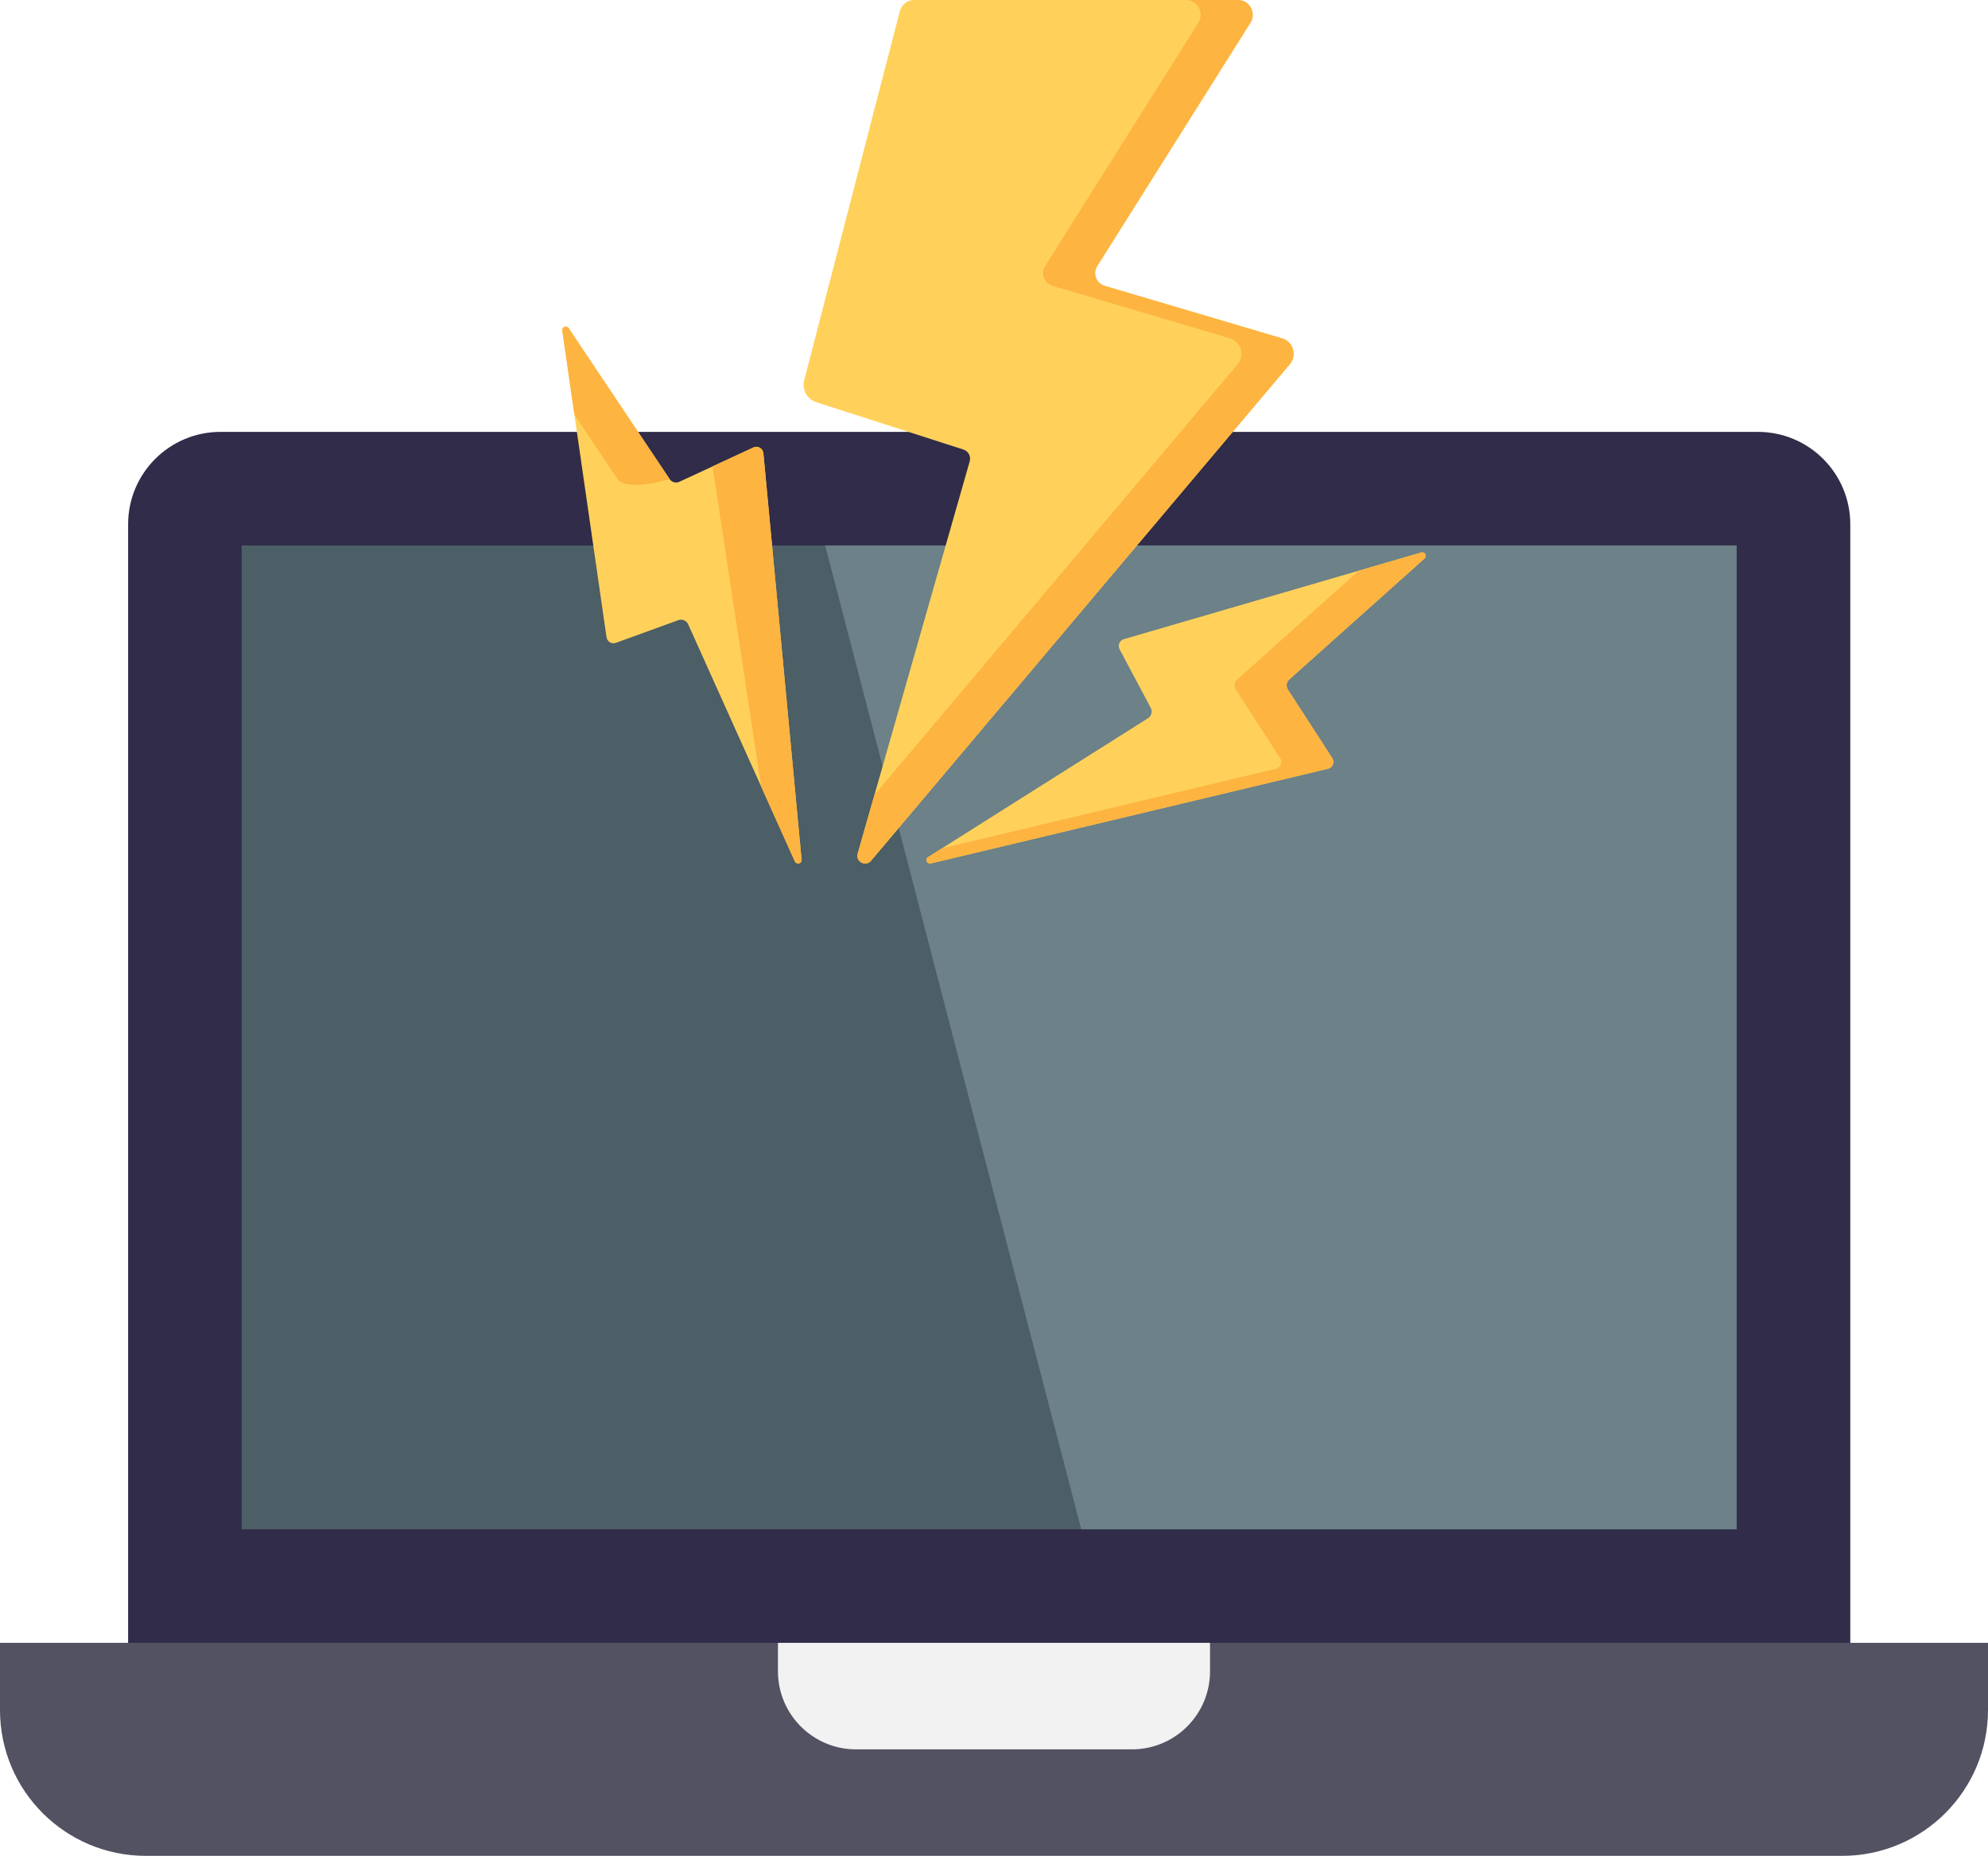
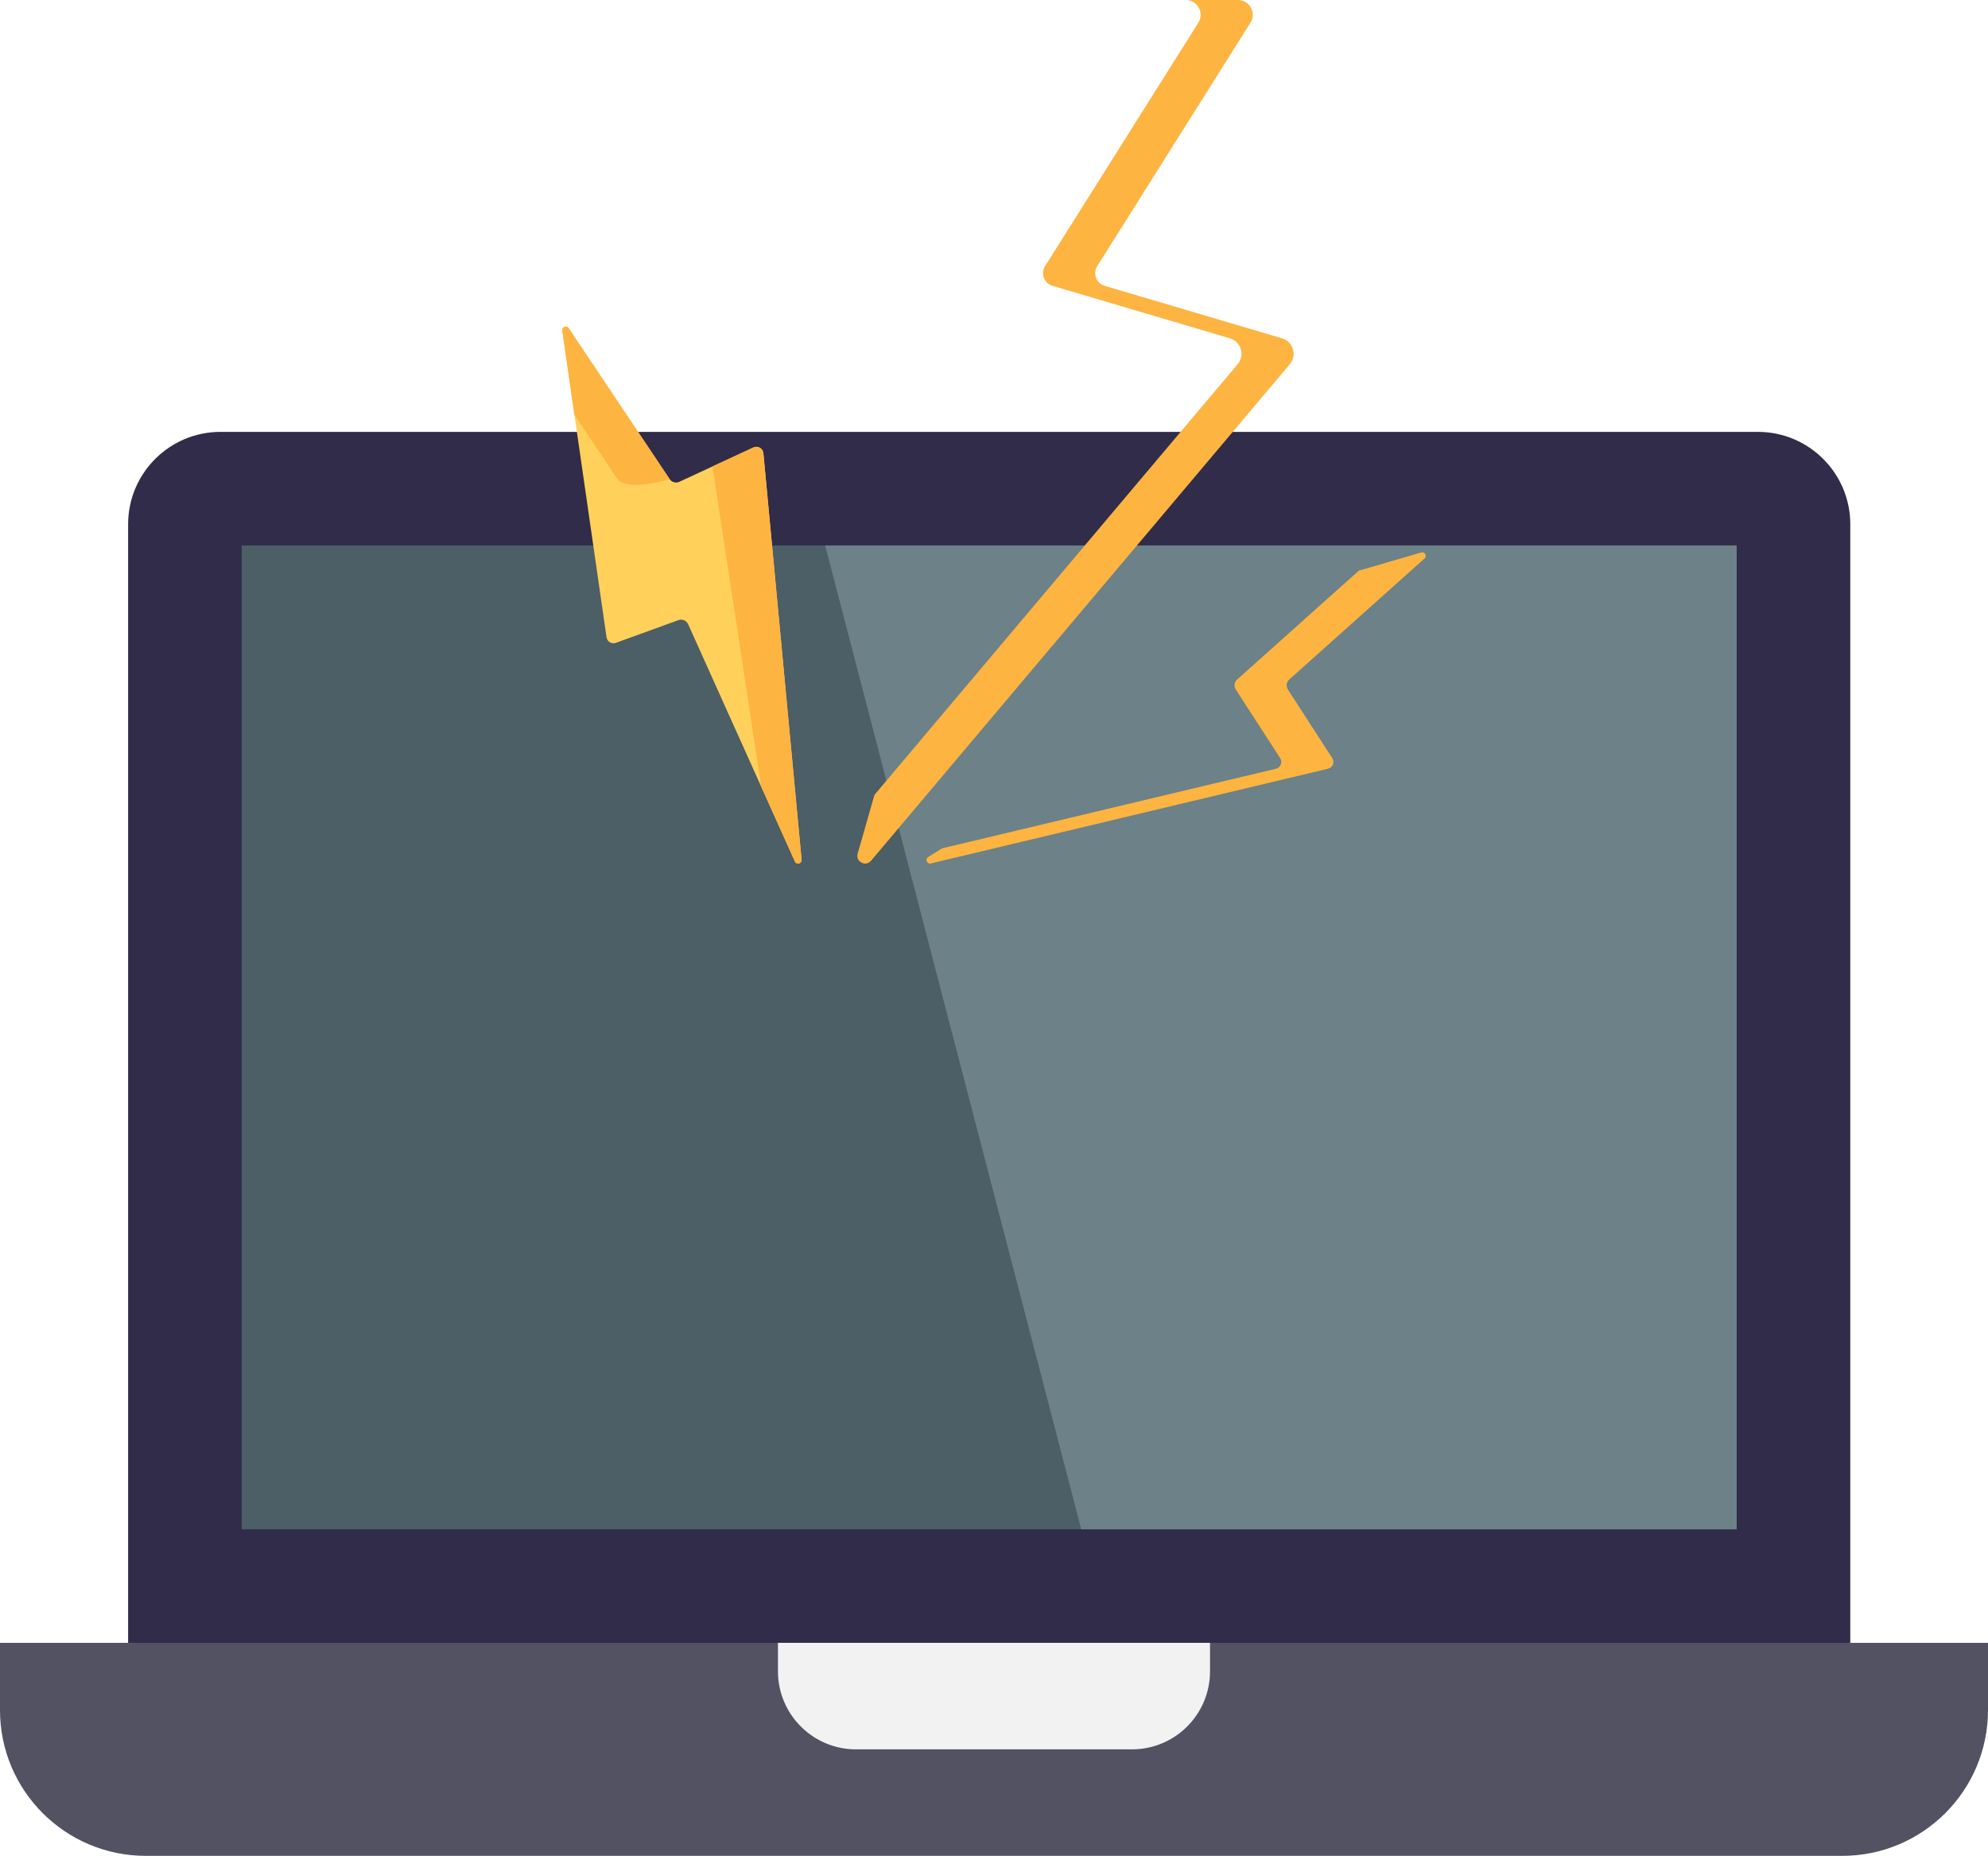
<svg xmlns="http://www.w3.org/2000/svg" id="_レイヤー_2" data-name="レイヤー 2" viewBox="0 0 141.843 132.414">
  <defs>
    <style>
      .cls-1 {
        fill: none;
      }

      .cls-2 {
        clip-path: url(#clippath);
      }

      .cls-3 {
        fill: #f2f2f2;
      }

      .cls-4 {
        fill: #ffd15b;
      }

      .cls-5 {
        fill: #fdb441;
      }

      .cls-6 {
        fill: #6c8188;
      }

      .cls-7 {
        fill: #302c49;
      }

      .cls-8 {
        fill: #4c5e66;
      }

      .cls-9 {
        fill: #525263;
      }
    </style>
    <clipPath id="clippath">
      <rect class="cls-1" x="40.114" width="61.614" height="61.614" />
    </clipPath>
  </defs>
  <g id="_レイヤー_1-2" data-name="レイヤー 1">
    <g>
      <g>
        <path class="cls-7" d="m125.422,30.814H15.735c-3.642,0-6.594,2.952-6.594,6.594v85.428h122.876V37.408c-0-3.642-2.953-6.594-6.595-6.594Z" />
        <path class="cls-9" d="m131.44,132.414H10.402c-5.745,0-10.402-4.657-10.402-10.402v-4.795h141.843v4.795c0,5.745-4.657,10.402-10.402,10.402Z" />
        <rect class="cls-8" x="17.244" y="38.919" width="106.666" height="70.195" />
        <polygon class="cls-6" points="123.911 38.918 123.911 109.113 77.143 109.113 58.874 38.918 123.911 38.918" />
        <path class="cls-3" d="m80.764,124.816h-19.686c-3.077,0-5.571-2.494-5.571-5.571v-2.028h30.828v2.028c-0,3.077-2.494,5.571-5.571,5.571Z" />
      </g>
      <g class="cls-2">
-         <path class="cls-4" d="m101.406,39.418l-21.222,6.187c-.306.089-.452.436-.303.718l2.226,4.186c.137.258.053.578-.194.734l-15.693,9.908c-.239.151-.083.521.192.456l28.338-6.757c.337-.08.493-.47.305-.761l-3.164-4.888c-.149-.231-.108-.536.097-.719l9.654-8.636c.199-.178.019-.502-.237-.427h0Z" />
        <path class="cls-5" d="m101.644,39.846c.199-.178.019-.502-.238-.427l-4.456,1.299-8.68,7.764c-.204.183-.246.488-.096.719l3.163,4.888c.189.291.033.681-.305.761l-23.831,5.682-.98.619c-.239.152-.084.521.192.456l28.338-6.757c.337-.08.494-.47.305-.761l-3.164-4.888c-.149-.231-.108-.536.097-.719l9.655-8.636Z" />
-         <path class="cls-4" d="m88.328,0h-23.103c-.481,0-.901.325-1.021.792l-6.823,26.336c-.174.668.204,1.356.86,1.567l10.503,3.382c.349.113.546.482.445.835l-7.994,27.994c-.164.573.568.965.953.509l29.879-35.429c.535-.634.243-1.61-.551-1.845l-12.661-3.748c-.598-.177-.861-.878-.528-1.406L89.22,1.621c.443-.704-.062-1.621-.893-1.621h0Z" />
        <path class="cls-5" d="m91.476,24.141l-12.661-3.748c-.598-.177-.861-.878-.528-1.406L89.22,1.621c.443-.704-.062-1.621-.893-1.621h-3.719c.83,0,1.336.917.892,1.621l-10.933,17.365c-.333.528-.07,1.229.528,1.406l12.661,3.748c.794.236,1.086,1.211.551,1.845l-25.916,30.73-1.196,4.191c-.164.573.568.965.953.509l29.879-35.429c.535-.634.243-1.609-.551-1.845h0Z" />
        <path class="cls-4" d="m40.118,23.587l3.157,21.879c.046.315.369.509.669.4l4.457-1.619c.275-.1.579.029.699.295l7.615,16.924c.117.258.505.156.478-.126l-2.726-29.005c-.033-.345-.397-.554-.711-.409l-5.283,2.449c-.249.116-.545.033-.698-.195l-7.201-10.768c-.148-.222-.495-.089-.456.176h0Z" />
        <path class="cls-5" d="m57.193,61.339l-2.726-29.005c-.033-.345-.397-.554-.711-.409l-2.92,1.353,3.476,22.848,2.402,5.338c.117.258.505.156.478-.126h0Z" />
        <path class="cls-5" d="m40.983,29.584l3.072,4.595c.799.946,3.719,0,3.719,0l-7.201-10.768c-.148-.222-.495-.089-.456.176l.865,5.998Z" />
      </g>
    </g>
  </g>
</svg>